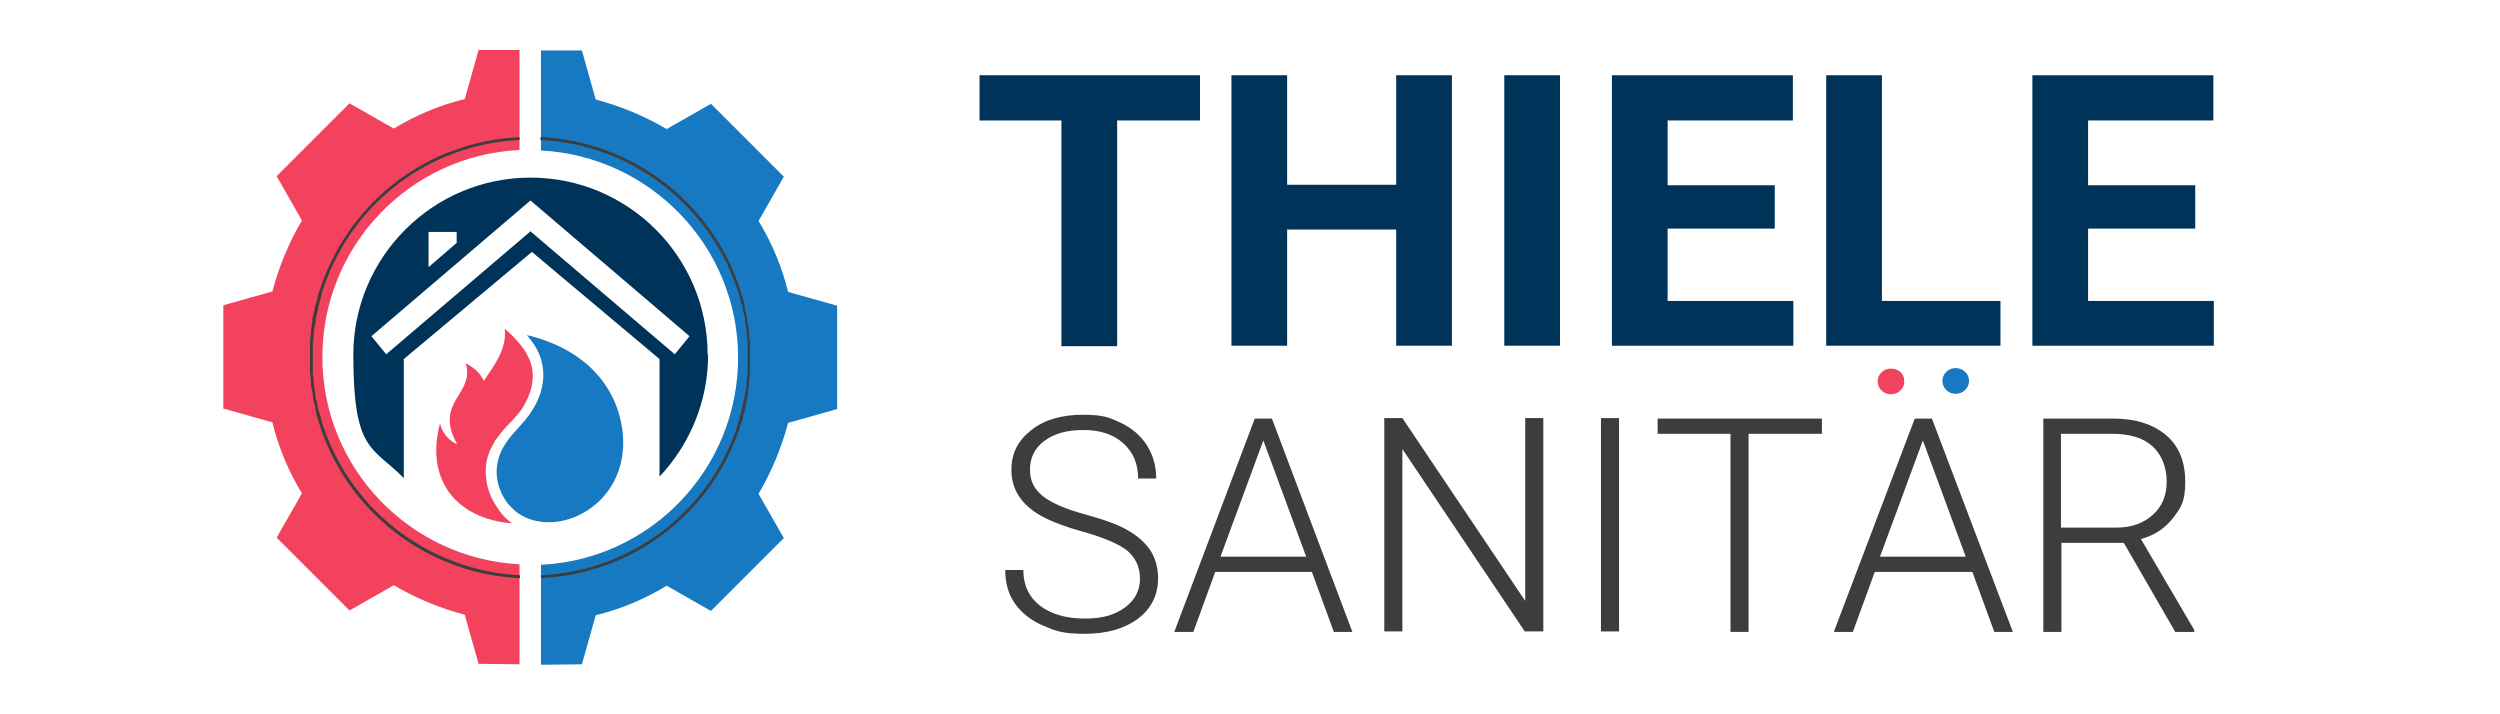
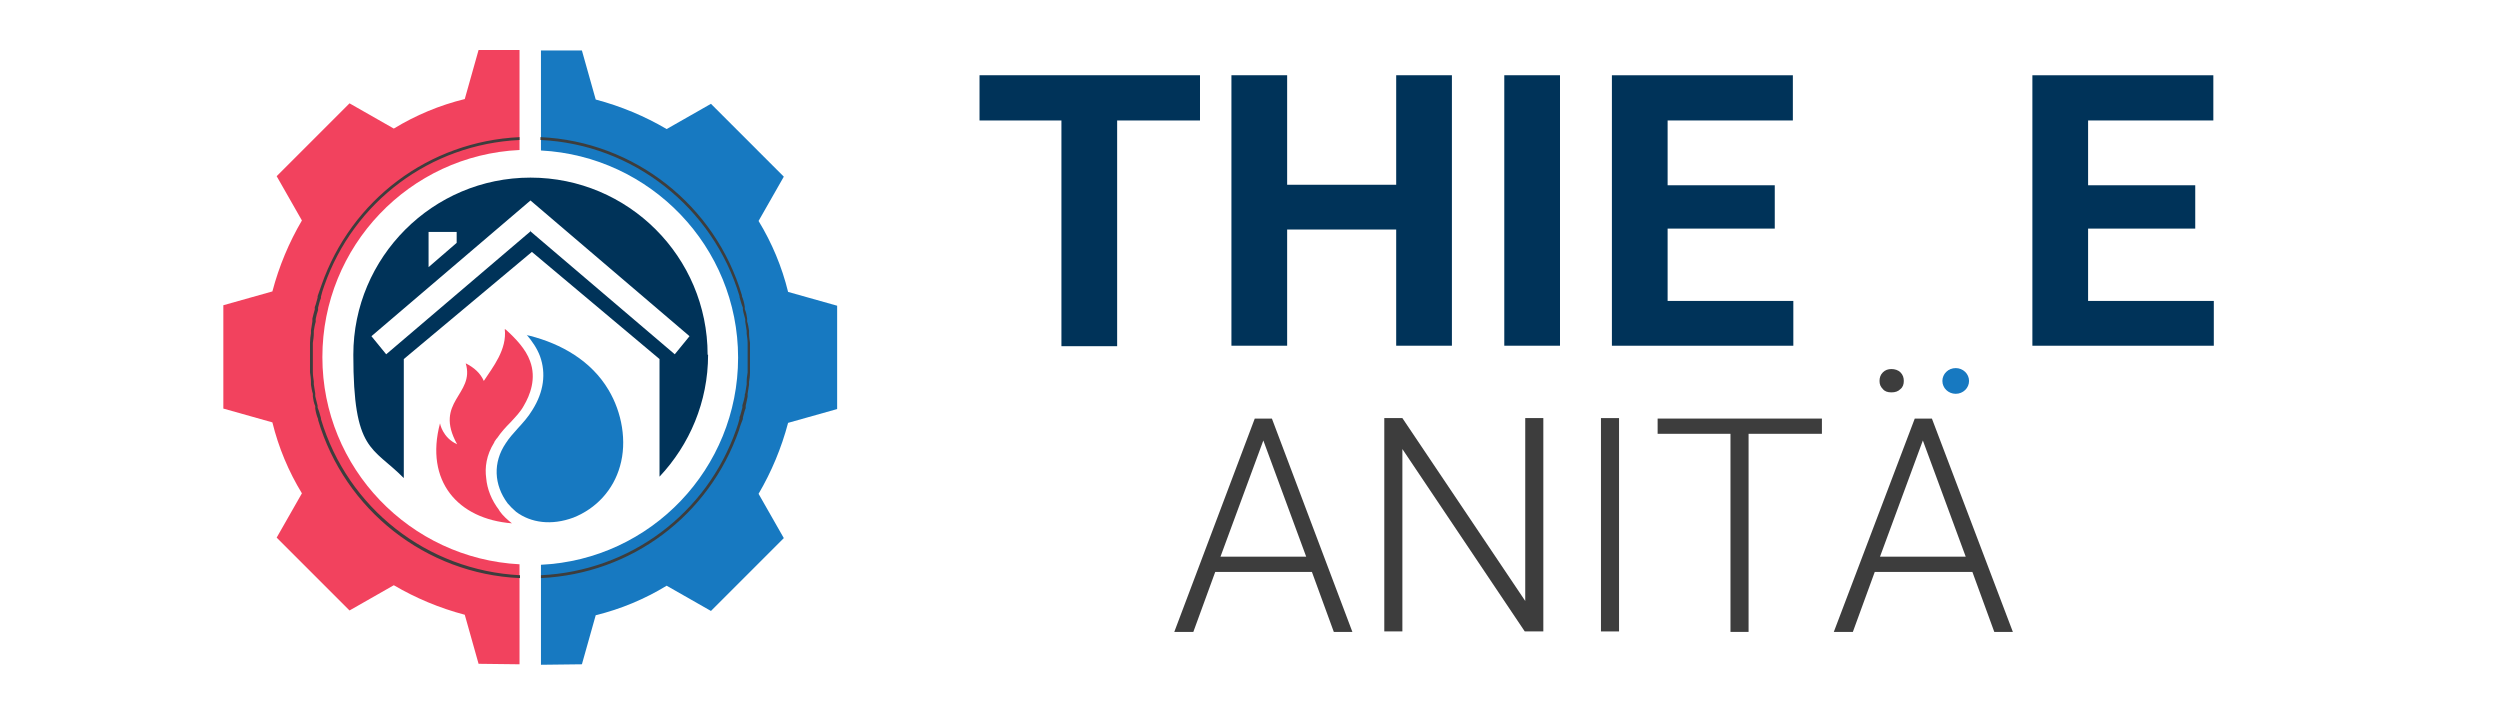
<svg xmlns="http://www.w3.org/2000/svg" id="Sanitär_Thiele_Logo" data-name="Sanitär Thiele Logo" viewBox="0 0 525 150">
  <defs>
    <style>      .cls-1 {        isolation: isolate;      }      .cls-2 {        fill: #f2425e;      }      .cls-2, .cls-3, .cls-4, .cls-5 {        stroke-width: 0px;      }      .cls-3 {        fill: #3d3d3d;      }      .cls-4 {        fill: #1779c1;      }      .cls-5 {        fill: #003359;      }    </style>
  </defs>
  <path class="cls-2" d="M109.1,139.5v-21c-23-1.2-41.4-20.2-41.4-43.5s18.3-42.4,41.4-43.5V10.5h-8.6l-2.9,10.3c-5.3,1.3-10.3,3.4-14.9,6.2l-9.3-5.3-15.3,15.3,5.3,9.3c-2.7,4.6-4.8,9.6-6.2,14.9l-10.3,2.9v21.7l10.3,2.9c1.3,5.3,3.4,10.3,6.2,14.9l-5.3,9.3,15.3,15.3,9.3-5.3c4.6,2.7,9.6,4.8,14.9,6.2l2.9,10.3" />
  <path class="cls-4" d="M122.2,139.5l2.9-10.3c5.3-1.3,10.3-3.4,14.9-6.2l9.3,5.3,15.3-15.3-5.3-9.3c2.7-4.6,4.8-9.6,6.2-14.9l10.3-2.9v-21.7l-10.3-2.9c-1.3-5.3-3.4-10.3-6.2-14.9l5.3-9.3-15.3-15.3-9.3,5.3c-4.6-2.7-9.6-4.8-14.9-6.2l-2.9-10.3h-8.6v21c23,1.2,41.4,20.2,41.4,43.5s-18.3,42.4-41.4,43.5v21" />
  <path class="cls-3" d="M113.6,121.4v-.6c18.7-.9,34.8-12.9,41-30.6.3-.8.5-1.5.7-2.3v-.3c.3-.7.4-1.3.6-2v-.5c.2-.6.4-1.3.5-1.9v-.2c0-.1,0-.3.1-.4.1-.6.2-1.3.3-1.9v-.2c0-.1,0-.2,0-.3,0-.7.1-1.3.2-2v-.2c0,0,0-.2,0-.3,0-.9,0-1.7,0-2.5s0-1.7,0-2.6c0,0,0-.2,0-.3v-.2c0-.7-.1-1.3-.2-2,0-.1,0-.3,0-.4v-.2c-.1-.7-.2-1.3-.3-1.9v-.6c-.2-.7-.4-1.3-.5-2v-.4c-.3-.7-.5-1.5-.7-2.2v-.2c-5.6-18.7-22.4-31.9-41.8-32.8v-.6c19.7.9,36.7,14.3,42.3,33.2v.2c.3.7.5,1.5.6,2.2v.5c.3.7.4,1.3.5,2v.6c.2.6.3,1.3.4,1.9v.2c0,.2,0,.3,0,.4,0,.7.1,1.3.2,2v.2c0,.1,0,.2,0,.3,0,.9,0,1.8,0,2.6s0,1.7,0,2.6c0,0,0,.2,0,.3v.2c0,.7-.1,1.4-.2,2,0,.1,0,.2,0,.4v.2c-.1.7-.2,1.3-.3,1.9,0,.1,0,.3,0,.4v.2c-.1.7-.3,1.3-.4,1.9v.5c-.3.7-.4,1.4-.6,2v.3c-.3.8-.6,1.5-.8,2.3-6.3,18-22.6,30.2-41.6,31.1h0ZM109.1,121.4c-19.7-.9-36.7-14.3-42.3-33.2v-.2c-.3-.7-.5-1.5-.6-2.2v-.5c-.3-.7-.4-1.3-.5-2v-.6c-.2-.6-.3-1.3-.4-1.9v-.2c0-.2,0-.3,0-.4,0-.7-.1-1.3-.2-2v-.2c0-.1,0-.2,0-.3,0-.9,0-1.8,0-2.6s0-1.7,0-2.6c0,0,0-.2,0-.3v-.2c0-.7.1-1.4.2-2,0-.1,0-.2,0-.4v-.2c.1-.7.2-1.3.3-1.9v-.6c.2-.7.3-1.3.5-1.9v-.5c.3-.7.4-1.4.6-2v-.3c.3-.8.5-1.5.8-2.3,6.3-18,22.6-30.2,41.6-31.1v.6c-18.7.9-34.8,12.9-41,30.6-.3.8-.5,1.5-.7,2.3v.3c-.3.7-.4,1.3-.6,2v.5c-.2.6-.4,1.3-.5,1.9v.6c-.2.6-.3,1.3-.4,1.9v.2c0,.1,0,.2,0,.3,0,.7-.1,1.3-.2,2v.2c0,0,0,.2,0,.3,0,.9,0,1.7,0,2.5s0,1.7,0,2.6c0,0,0,.2,0,.3v.2c0,.7.1,1.3.2,2,0,.1,0,.3,0,.4v.2c.1.6.2,1.3.3,1.9v.6c.2.7.3,1.3.5,2v.4c.3.7.5,1.5.7,2.2v.2c5.6,18.7,22.3,31.8,41.8,32.8v.6s0,0,0,0Z" />
  <path class="cls-5" d="M148.6,74.5c0-20.6-16.7-37.2-37.2-37.2s-37.2,16.7-37.2,37.2,4,19.2,10.6,25.9v-25l26.9-22.5,26.8,22.5v24.7c6.3-6.7,10.2-15.7,10.2-25.6h0ZM90,48.7h5.9v2.3l-5.9,5.1v-7.4ZM111.5,48.5l-30.4,25.9-3.1-3.8,33.4-28.5,33.4,28.5-3.1,3.8-30.4-25.9h0Z" />
  <path class="cls-4" d="M127.8,81.9c-3.6-6.1-9.9-9.7-16.6-11.4-.2,0-.5-.1-.6-.2,1.2,1.4,2.2,2.9,2.8,4.5,1.3,3.6.8,7.5-1.6,11.3-.9,1.5-2,2.7-3.1,3.9-.9,1-1.8,2-2.5,3.1-2.7,4-2.5,8.7.4,12.6.5.6,1.1,1.2,1.8,1.8,3.1,2.3,7.4,2.9,12,1.2,4.8-1.9,8.4-5.8,9.8-10.8,1.5-5.2.4-11.3-2.4-16h0Z" />
  <path class="cls-2" d="M104.8,107.1c-1.6-2.1-2.5-4.4-2.7-6.7-.3-2.2,0-4.8,1.7-7.5,0,0,0-.2.1-.2,0-.1.1-.2.2-.3,0-.1.2-.3.3-.4.8-1.2,1.8-2.3,2.8-3.3,1.1-1.2,2.1-2.2,2.8-3.5,1.3-2.2,2.7-5.7,1.3-9.4-.9-2.5-3-4.7-5.1-6.6-.1,0-.2-.1-.2-.1.5,4.3-2.5,8-4.4,10.9-.7-1.6-2-2.8-3.8-3.7,2,6.6-6.8,8-1.8,17-3.1-1.4-3.6-4.4-3.6-4.4-3.2,12.1,3.7,20.1,15.1,21-1-.8-1.9-1.6-2.6-2.6h0Z" />
  <g class="cls-1">
    <g class="cls-1">
      <path class="cls-5" d="M252,25.3h-17.4v47.4h-11.7V25.3h-17.2v-9.5h46.3v9.5Z" />
      <path class="cls-5" d="M304.9,72.6h-11.7v-24.4h-22.9v24.4h-11.7V15.8h11.7v23h22.9V15.8h11.7v56.9Z" />
      <path class="cls-5" d="M327.6,72.6h-11.7V15.8h11.7v56.9Z" />
      <path class="cls-5" d="M372.7,48h-22.5v15.2h26.4v9.4h-38.1V15.8h38v9.5h-26.3v13.6h22.5v9.2Z" />
-       <path class="cls-5" d="M395.2,63.2h24.9v9.4h-36.6V15.8h11.7v47.5Z" />
      <path class="cls-5" d="M461,48h-22.5v15.2h26.4v9.4h-38.1V15.8h38v9.5h-26.3v13.6h22.5v9.2Z" />
    </g>
    <g class="cls-1">
-       <path class="cls-3" d="M239.4,121.6c0-2.5-.9-4.4-2.6-5.9-1.7-1.4-4.9-2.8-9.6-4.1-4.6-1.3-8-2.7-10.2-4.3-3-2.2-4.6-5-4.6-8.6s1.4-6.2,4.2-8.4,6.4-3.2,10.8-3.2,5.6.6,8,1.7c2.3,1.1,4.2,2.7,5.5,4.8s1.9,4.3,1.9,6.9h-3.8c0-3.1-1-5.5-3.1-7.4-2.1-1.9-4.9-2.8-8.4-2.8s-6.2.8-8.2,2.3-3,3.5-3,6,.9,4.1,2.7,5.6c1.8,1.4,4.7,2.7,8.8,3.8,4,1.1,7.1,2.2,9.1,3.4,2.1,1.2,3.6,2.6,4.7,4.2,1,1.6,1.6,3.6,1.6,5.8,0,3.5-1.4,6.4-4.2,8.5-2.8,2.1-6.5,3.2-11.2,3.2s-6.1-.6-8.7-1.7c-2.6-1.1-4.6-2.7-6-4.7-1.4-2-2-4.4-2-7h3.8c0,3.2,1.2,5.7,3.5,7.5,2.4,1.8,5.5,2.7,9.4,2.7s6.3-.8,8.4-2.3c2.1-1.5,3.2-3.6,3.2-6.1Z" />
      <path class="cls-3" d="M275.5,120.1h-20.3l-4.6,12.6h-4l16.9-44.8h3.6l16.9,44.8h-3.9l-4.6-12.6ZM256.3,116.9h18l-9-24.4-9,24.4Z" />
      <path class="cls-3" d="M324,132.6h-3.8l-25.7-38.3v38.3h-3.8v-44.8h3.8l25.8,38.4v-38.4h3.8v44.8Z" />
      <path class="cls-3" d="M340,132.6h-3.8v-44.8h3.8v44.8Z" />
      <path class="cls-3" d="M382.6,91.1h-15.4v41.6h-3.8v-41.6h-15.3v-3.2h34.5v3.2Z" />
      <path class="cls-3" d="M414,120.1h-20.3l-4.6,12.6h-4l17-44.8h3.6l17,44.8h-3.9l-4.6-12.6ZM394.7,80c0-.7.2-1.3.7-1.8.5-.5,1.1-.7,1.8-.7s1.4.2,1.9.7c.5.5.7,1.1.7,1.8s-.2,1.3-.7,1.7c-.5.5-1.1.7-1.9.7s-1.4-.2-1.8-.7c-.5-.5-.7-1-.7-1.7ZM394.8,116.9h18l-9-24.4-9,24.4ZM408.1,80c0-.7.2-1.3.7-1.8.5-.5,1.1-.7,1.8-.7s1.4.2,1.9.7c.5.5.7,1.1.7,1.8s-.2,1.3-.7,1.7c-.5.5-1.1.7-1.9.7s-1.4-.2-1.8-.7c-.5-.5-.7-1-.7-1.7Z" />
-       <path class="cls-3" d="M445.9,114h-13v18.7h-3.8v-44.8h14.6c4.8,0,8.5,1.2,11.2,3.5,2.7,2.3,4,5.6,4,9.7s-.8,5.4-2.5,7.6-3.9,3.7-6.8,4.5l11.2,19.1v.4h-4l-10.8-18.7ZM432.8,110.8h11.6c3.2,0,5.7-.9,7.7-2.7s2.9-4.1,2.9-7-1-5.6-3-7.4-4.8-2.6-8.5-2.6h-10.7v19.7Z" />
    </g>
  </g>
-   <ellipse class="cls-2" cx="397.1" cy="80.1" rx="2.8" ry="2.7" />
  <ellipse class="cls-4" cx="410.7" cy="80" rx="2.8" ry="2.7" />
</svg>